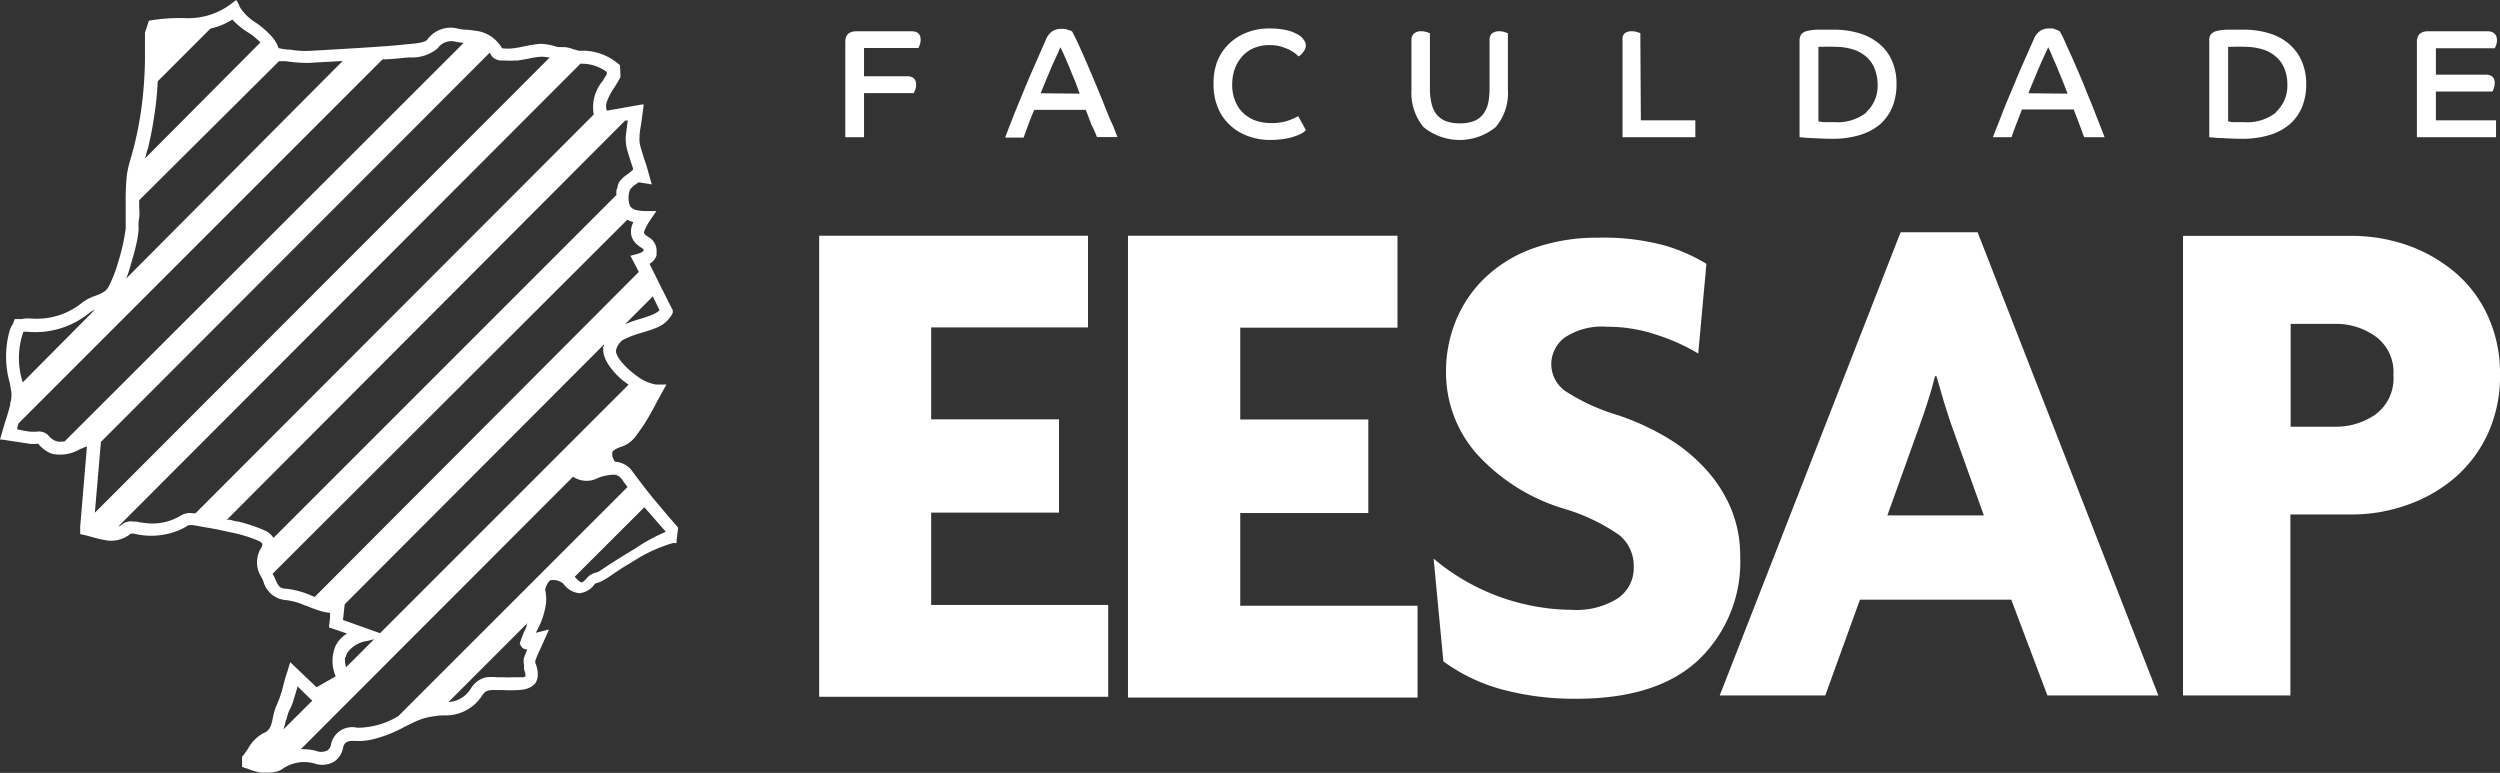
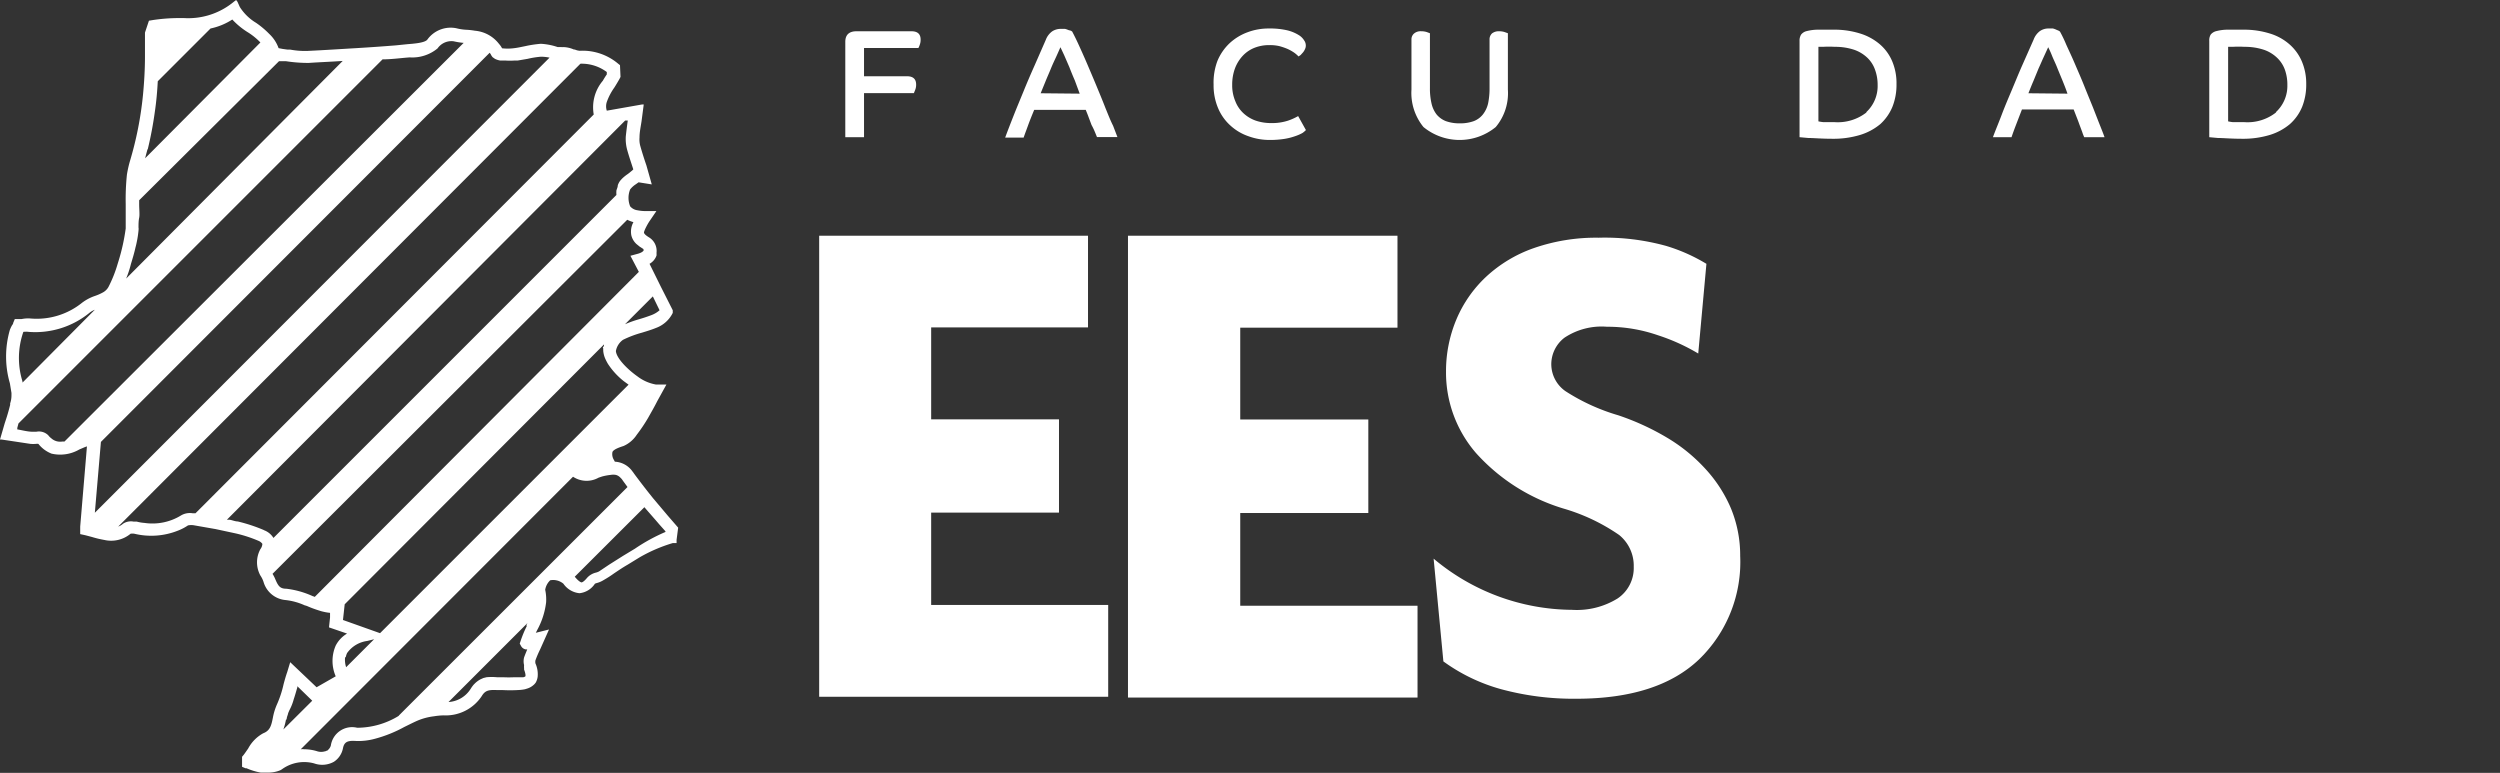
<svg xmlns="http://www.w3.org/2000/svg" viewBox="0 0 189.52 58.59">
  <rect x="0" y="0" width="189.52" height="58.59" fill="#333333" stroke="none" />
  <defs>
    <style>.cls-1{fill:#fff;}</style>
  </defs>
  <title>Ativo 11</title>
  <g id="Camada_2" data-name="Camada 2">
    <g id="Camada_1-2" data-name="Camada 1">
      <polygon class="cls-1" points="70.59 38.86 80.28 38.86 80.28 31.79 70.59 31.79 70.59 24.82 82.48 24.82 82.48 17.87 62.1 17.87 62.1 52.82 84.01 52.82 84.01 45.86 70.59 45.86 70.59 38.86" />
      <polygon class="cls-1" points="94.02 38.89 103.73 38.89 103.73 31.8 94.02 31.8 94.02 24.84 105.94 24.84 105.94 17.87 85.51 17.87 85.51 52.88 107.46 52.88 107.46 45.92 94.02 45.92 94.02 38.89" />
      <path class="cls-1" d="M131.92,42.14a9.35,9.35,0,0,0-.7-3.6,10.44,10.44,0,0,0-1.94-3,12.77,12.77,0,0,0-2.92-2.37,19.1,19.1,0,0,0-3.69-1.69,15.18,15.18,0,0,1-4-1.83,2.5,2.5,0,0,1-1.07-2.05,2.54,2.54,0,0,1,1-2,5.09,5.09,0,0,1,3.22-.83,11.69,11.69,0,0,1,3.85.64,14.83,14.83,0,0,1,3.07,1.39l.62-6.8a13.17,13.17,0,0,0-3.06-1.36,17.48,17.48,0,0,0-5.11-.62,14.38,14.38,0,0,0-4.92.79,10.3,10.3,0,0,0-3.61,2.17,9.43,9.43,0,0,0-2.26,3.25,10.12,10.12,0,0,0-.78,3.95,9.32,9.32,0,0,0,2.27,6.16,14.55,14.55,0,0,0,6.66,4.22,14.57,14.57,0,0,1,4.2,2,3,3,0,0,1,1.1,2.41,2.78,2.78,0,0,1-1.21,2.39,5.87,5.87,0,0,1-3.47.87,16.47,16.47,0,0,1-10.49-3.88l.74,7.79a13.58,13.58,0,0,0,4.39,2.11,21,21,0,0,0,5.7.72q6.18,0,9.31-3A10.27,10.27,0,0,0,131.92,42.14Z" />
-       <path class="cls-1" d="M144.08,17.61,130.37,52.72h8L141,45.46h11.47l2.74,7.26h8.41L149.92,17.61Zm-1,21.46,2.51-7c.19-.51.37-1.07.57-1.69s.38-1.24.53-1.86h.11q.26.93.54,1.86c.19.62.37,1.18.54,1.69l2.51,7Z" />
-       <path class="cls-1" d="M188.62,24a9.5,9.5,0,0,0-2.46-3.31,11.63,11.63,0,0,0-3.6-2.08,12.93,12.93,0,0,0-4.29-.73H165.49V52.72h8.14V39h4.64a12.46,12.46,0,0,0,4.29-.75,11.09,11.09,0,0,0,3.6-2.09,9.86,9.86,0,0,0,2.46-3.33,10.41,10.41,0,0,0,.9-4.43A10.33,10.33,0,0,0,188.62,24Zm-8.54,7.42a5.25,5.25,0,0,1-3,.93h-3.43v-7.8h3.43a5.13,5.13,0,0,1,3,.95,3.33,3.33,0,0,1,1.36,2.92A3.4,3.4,0,0,1,180.08,31.42Z" />
      <path class="cls-1" d="M51.41,40l-.78-.9L49.5,37.76l-.12-.15c-.37-.46-.74-.94-1.1-1.42-.09-.12-.19-.25-.27-.37l-.07-.09A1.74,1.74,0,0,0,46.61,35l-.08-.15a.82.82,0,0,1-.1-.59c.1-.22.66-.39.84-.45a2.31,2.31,0,0,0,1-.85,12.32,12.32,0,0,0,.86-1.28c.23-.41.47-.82.69-1.26l.7-1.27h-.06l-.74,0a3.25,3.25,0,0,1-1.4-.62c-.82-.58-1.6-1.41-1.63-1.92a1.33,1.33,0,0,1,.54-.85,8,8,0,0,1,1.43-.54c.36-.11.73-.22,1.07-.36A2.29,2.29,0,0,0,51,23.72l0-.2-.9-1.78h0L49.24,20a1.18,1.18,0,0,0,.53-.63,2.09,2.09,0,0,0,0-.21A1.2,1.2,0,0,0,49.21,18c-.23-.14-.37-.26-.39-.36s.25-.63.43-.89l.51-.75h-.92a3.32,3.32,0,0,1-.52-.06.88.88,0,0,1-.55-.3,1.71,1.71,0,0,1,0-1.28,1.69,1.69,0,0,1,.43-.39l.21-.15,1,.16L49,12.53v0c-.17-.49-.33-1-.46-1.46a1.86,1.86,0,0,1-.06-.64c0-.39.08-.76.15-1.21l.17-1.3-.13,0L46,8.39a1.06,1.06,0,0,1,0-.66,4.43,4.43,0,0,1,.57-1.09c.14-.22.27-.44.4-.67l.07-.14L47,4.94l-.15-.12a4.19,4.19,0,0,0-1.89-.9,4,4,0,0,0-1-.07,1.08,1.08,0,0,1-.37-.09.08.08,0,0,0-.07,0,2.1,2.1,0,0,0-.81-.19.8.8,0,0,1-.15,0c-.09,0-.18,0-.28,0A4.76,4.76,0,0,0,41,3.32a8.72,8.72,0,0,0-1.19.18c-.3.06-.6.13-.9.16a3.56,3.56,0,0,1-.85,0,1.5,1.5,0,0,0-.23-.33,2.58,2.58,0,0,0-1.82-1,5.73,5.73,0,0,0-.58-.07,3.78,3.78,0,0,1-.84-.12,2.18,2.18,0,0,0-2.2.87c-.2.24-1,.3-1.51.34L30,3.44c-1,.08-2,.15-3,.21-1.19.07-2.4.15-3.68.21A6.05,6.05,0,0,1,22,3.76l-.21,0-.36-.05-.31-.06a2.75,2.75,0,0,0-.71-1.08,6.62,6.62,0,0,0-1-.84A3.74,3.74,0,0,1,18.18.53L18,.13,17.9,0l-.48.37a5.41,5.41,0,0,1-3.48,1h-.35a13.37,13.37,0,0,0-2,.15l-.3.05-.3.9v.09c0,.59,0,1.14,0,1.7h0c0,1-.06,2-.15,2.93a26.53,26.53,0,0,1-1,5.06,8.55,8.55,0,0,0-.22,1,18.23,18.23,0,0,0-.09,2.22c0,.22,0,.45,0,.67,0,.4,0,.8,0,1.18A15.14,15.14,0,0,1,9,19.74L8.92,20a9.82,9.82,0,0,1-.69,1.74,1.06,1.06,0,0,1-.45.44,3.64,3.64,0,0,1-.57.25,3.48,3.48,0,0,0-1,.53,5.48,5.48,0,0,1-3.95,1.18,2.4,2.4,0,0,0-.63.05H1.54l-.22,0-.2,0h0L1,24.48c0,.07-.06.14-.1.2A3.52,3.52,0,0,0,.75,25a7.28,7.28,0,0,0,0,4.06l.12.73c0,.06,0,.11,0,.17a1.89,1.89,0,0,1-.1.62l0,.11c-.11.45-.24.89-.41,1.39L0,33.32l.12,0,1,.15,1.19.18a2.75,2.75,0,0,0,.42,0,.55.55,0,0,1,.18,0,2.37,2.37,0,0,0,1,.74,2.9,2.9,0,0,0,2.11-.32c.2-.08.38-.17.57-.23l-.06.73-.45,5.35,0,.57.41.09.49.13a7.31,7.31,0,0,0,.92.22h0a2.3,2.3,0,0,0,2-.47.93.93,0,0,1,.28,0,5.45,5.45,0,0,0,3.3-.23h0a3.77,3.77,0,0,0,.77-.4,1.25,1.25,0,0,1,.5,0l1.6.28,1.44.31a10.12,10.12,0,0,1,1.83.59.66.66,0,0,1,.27.22.73.73,0,0,1-.15.4,2.08,2.08,0,0,0,0,2,1.86,1.86,0,0,1,.24.49h0a1.91,1.91,0,0,0,1.68,1.37,4.72,4.72,0,0,1,1.44.4,1.13,1.13,0,0,1,.24.08c.32.14.64.25,1,.36a4.07,4.07,0,0,0,.68.13l0,.35-.08.75,1.37.47a2.27,2.27,0,0,0-.86.91,2.92,2.92,0,0,0,0,2.33L24,52.1l-2-1.9-.23.76c-.11.31-.19.61-.27.9A8,8,0,0,1,21,53.39a4.47,4.47,0,0,0-.31,1c-.12.62-.22,1-.74,1.2a2.83,2.83,0,0,0-1.14,1.16c-.13.18-.24.35-.35.49l-.11.13,0,.76.26.11.08,0a4.84,4.84,0,0,0,1.08.33c.2,0,.39,0,.56,0a2.41,2.41,0,0,0,.82-.14.92.92,0,0,0,.26-.14,2.88,2.88,0,0,1,2.4-.42,1.82,1.82,0,0,0,1.5-.12A1.58,1.58,0,0,0,26,56.72c.09-.45.32-.59.94-.55A4.75,4.75,0,0,0,28.44,56a9.93,9.93,0,0,0,2.21-.89c.35-.17.68-.34,1-.48a4.64,4.64,0,0,1,1.25-.33,5.49,5.49,0,0,1,.72-.07,3.27,3.27,0,0,0,2.9-1.46c.25-.42.51-.48,1.1-.46l.43,0a10.48,10.48,0,0,0,1.25,0,3.22,3.22,0,0,0,.5-.06l.16-.05a1.31,1.31,0,0,0,.55-.33,1.27,1.27,0,0,0,.1-.12,1.18,1.18,0,0,0,.15-.46h0a2,2,0,0,0-.17-1,.62.62,0,0,1,0-.23,8.43,8.43,0,0,1,.36-.84l.67-1.5-1,.25.11-.22a5.77,5.77,0,0,0,.67-2.09,3.5,3.5,0,0,0-.07-.95,1.27,1.27,0,0,1,.38-.72,1.21,1.21,0,0,1,1,.26s0,0,0,0a1.68,1.68,0,0,0,1.22.72h0a1.6,1.6,0,0,0,1.17-.72,1.27,1.27,0,0,1,.21-.07,1.89,1.89,0,0,0,.44-.2,8.57,8.57,0,0,0,.81-.52c.33-.22.65-.44,1-.64l.93-.57A11.65,11.65,0,0,1,51,41.17h0l.13,0,.16,0h0l0-.24h0ZM50,23.52a2,2,0,0,1-.62.37c-.32.12-.65.23-1,.33a8.55,8.55,0,0,0-1,.36l2.11-2.11Zm-38.8-12.2a28.37,28.37,0,0,0,.54-2.86c.11-.74.18-1.51.22-2.3l4-4a4.89,4.89,0,0,0,1.65-.68,5.77,5.77,0,0,0,1.23,1,4.94,4.94,0,0,1,.9.74L11,12C11.06,11.77,11.12,11.54,11.18,11.32ZM9.57,21.1a7.62,7.62,0,0,0,.29-.84L9.93,20c.12-.4.25-.82.34-1.24.06-.21.1-.42.14-.63s.07-.44.09-.65,0-.17,0-.24c0-.24,0-.49.05-.73s0-.65,0-1v-.33h0L21.15,4.64h0l.09,0h.08l.36,0a11,11,0,0,0,1.73.13c.87-.06,1.73-.09,2.57-.15L9.56,21.12ZM1.7,28.9a6,6,0,0,1,.07-3.74,1.46,1.46,0,0,1,.41,0A6.5,6.5,0,0,0,6.8,23.7a1.64,1.64,0,0,1,.39-.22h0L1.71,29S1.7,28.93,1.7,28.9Zm2.18,4.32A1.09,1.09,0,0,1,3.66,33a1,1,0,0,0-.91-.27H2.49c-.37,0-.74-.1-1.18-.18h0l0-.11.09-.34L29,4.5c.69,0,1.37-.1,2.06-.15a3,3,0,0,0,2.11-.68,1.28,1.28,0,0,1,1.22-.54,5.21,5.21,0,0,0,.76.12L4.89,33.47l-.16,0A1,1,0,0,1,3.88,33.22Zm3.77.28L37.12,4a.62.62,0,0,1,.11.17.88.88,0,0,0,.12.17l.17.12a1.44,1.44,0,0,0,.4.13l.21,0h.2a5,5,0,0,0,.65,0l.26,0L40,4.46a6.63,6.63,0,0,1,1-.16,3.16,3.16,0,0,1,.66.07L7.19,38.87Zm3.29,6.14a2.94,2.94,0,0,1-.58-.1l-.24,0a1.08,1.08,0,0,0-.79.16,1.13,1.13,0,0,1-.37.22L44,4.83h0a3.18,3.18,0,0,1,2,.63l0,.18a5.6,5.6,0,0,0-.3.48,3.12,3.12,0,0,0-.69,2.56h0L14.82,38.91l-.21,0a1.32,1.32,0,0,0-.88.16A4.14,4.14,0,0,1,10.94,39.64Zm9.08.55a12.34,12.34,0,0,0-2-.66c-.2,0-.41-.1-.62-.13l-.2,0L47.39,9.14l.2,0c-.06.43-.11.82-.15,1.2a3.14,3.14,0,0,0,.1,1c.14.51.31,1,.47,1.5l-.09.09-.31.25a3.11,3.11,0,0,0-.46.37l-.1.11a1,1,0,0,0-.17.27.53.53,0,0,0-.05.15c0,.11-.07.24-.1.36a2,2,0,0,0,0,.34l-26,26A1.41,1.41,0,0,0,20,40.19Zm3.68,5a6.67,6.67,0,0,0-2-.56c-.51,0-.63-.25-.86-.79a2.79,2.79,0,0,0-.18-.34L47.55,16.66a2.56,2.56,0,0,0,.47.18,1.49,1.49,0,0,0-.16,1,1.31,1.31,0,0,0,.39.66l.21.17a.5.5,0,0,0,.12.08l.13.09a.1.1,0,0,1,0,0c.06,0,.1.12.08.15s-.08.14-.41.24l-.59.16h0l.64,1.22L23.86,45.25A1,1,0,0,0,23.7,45.19ZM26,47l.13-1.19L45.79,26.11c0,.07,0,.13-.06.19s0,.09,0,.13a.45.45,0,0,0,0,.11v.06a1.87,1.87,0,0,0,.18.65,3.65,3.65,0,0,0,.18.34,5.53,5.53,0,0,0,1.19,1.3l.37.27h0L28.81,48h0Zm.21,2.82a1.41,1.41,0,0,1,.1-.31,2.23,2.23,0,0,1,1.53-.92l.52-.13-2.12,2.12A1.81,1.81,0,0,1,26.16,49.83Zm-4.48,4.72c0-.12.05-.26.09-.37a.84.84,0,0,1,.05-.17l.07-.16a3.87,3.87,0,0,0,.33-.84c.1-.29.18-.59.27-.89a.63.63,0,0,0,0-.09l1.13,1.1-2.19,2.18A4.56,4.56,0,0,0,21.68,54.55Zm8.51-.28a6.06,6.06,0,0,1-3.16.91,1.63,1.63,0,0,0-2,1.35.73.73,0,0,1-.19.31l-.09.08-.05,0a.25.25,0,0,1-.13.05,1,1,0,0,1-.55,0,3.37,3.37,0,0,0-1-.16,1.23,1.23,0,0,0-.27,0L43.44,36.14a1.86,1.86,0,0,0,1.94.07l.27-.09A4.29,4.29,0,0,1,46.3,36a1.16,1.16,0,0,1,.38,0,.69.69,0,0,1,.33.19,1.14,1.14,0,0,1,.15.16l.06.09.35.48L30.22,54.26Zm9.71-6.83a8.42,8.42,0,0,0-.48,1.15l-.07.21.11.2a.51.51,0,0,0,.34.24l.12,0c-.09.22-.17.41-.24.61a1.17,1.17,0,0,0,0,.58,1.32,1.32,0,0,0,0,.23l0,.11c.15.39.1.51.1.51a.36.36,0,0,1-.16.07l-.15,0H39a8.43,8.43,0,0,1-.87,0l-.46,0a4.25,4.25,0,0,0-.79,0l-.24.06-.22.1a1.87,1.87,0,0,0-.44.33l-.06.06a2.36,2.36,0,0,0-.24.33,2.14,2.14,0,0,1-1.68,1l6-6A.55.55,0,0,0,39.9,47.44Zm10.49-7.1a13.52,13.52,0,0,0-2.3,1.26l-.91.55-1.06.67-.76.51a1.23,1.23,0,0,1-.24.09,1.31,1.31,0,0,0-.66.39c-.28.34-.41.35-.42.35s-.16,0-.52-.43l5.28-5.27c.35.41.72.82,1.11,1.28l.49.55Z" />
      <path class="cls-1" d="M69.09,2.37H64.93c-.56,0-.85.27-.85.8V10.4H65.5V7.06h3.78l.1-.25a1,1,0,0,0,.07-.4c0-.42-.23-.63-.7-.63H65.5V3.64h4.12a1.11,1.11,0,0,0,.1-.23A1.07,1.07,0,0,0,69.79,3C69.79,2.58,69.56,2.37,69.09,2.37Z" />
      <path class="cls-1" d="M83.79,8.16c-.2-.52-.43-1.07-.67-1.65s-.48-1.14-.71-1.68-.44-1-.64-1.44-.36-.75-.49-1l-.09-.06L81,2.28a1.58,1.58,0,0,0-.26-.09l-.3,0a1.16,1.16,0,0,0-.68.19,1.41,1.41,0,0,0-.48.64l-.84,1.92c-.29.65-.57,1.3-.83,1.94s-.52,1.25-.76,1.86-.46,1.17-.65,1.69h1.4c.08-.24.2-.55.33-.91s.29-.76.47-1.19h3.91c.06.16.14.34.21.54l.23.61A4.74,4.74,0,0,1,83,10c.07.16.12.3.16.39h1.55l-.33-.86C84.18,9.14,84,8.67,83.79,8.16Zm-4.9-1.09.38-.93c.13-.32.27-.63.4-.95s.26-.59.39-.87.23-.52.33-.74l.29.62.39.9c.13.34.27.68.41,1l.37,1Z" />
      <path class="cls-1" d="M97.63,9.15a3.92,3.92,0,0,1-1.27.18,3.6,3.6,0,0,1-1.15-.18,2.67,2.67,0,0,1-.94-.56,2.45,2.45,0,0,1-.62-.91,3.08,3.08,0,0,1-.24-1.26,3.54,3.54,0,0,1,.22-1.26,2.89,2.89,0,0,1,.59-.94,2.46,2.46,0,0,1,.89-.6,3,3,0,0,1,1.12-.2A3.11,3.11,0,0,1,97,3.5a4.63,4.63,0,0,1,.63.22,3.3,3.3,0,0,1,.49.28,2.36,2.36,0,0,1,.32.28l.16-.11.18-.2a1,1,0,0,0,.15-.25.6.6,0,0,0,.06-.3.66.66,0,0,0-.12-.35,1.23,1.23,0,0,0-.43-.42,3,3,0,0,0-.85-.35,5.75,5.75,0,0,0-1.38-.14,4.51,4.51,0,0,0-1.65.29,4.07,4.07,0,0,0-1.35.83,3.9,3.9,0,0,0-.92,1.34A4.66,4.66,0,0,0,92,6.42a4.41,4.41,0,0,0,.35,1.8,3.7,3.7,0,0,0,.94,1.31,3.88,3.88,0,0,0,1.36.8,4.67,4.67,0,0,0,1.64.28,7,7,0,0,0,1.07-.08,4.44,4.44,0,0,0,.8-.2,3.24,3.24,0,0,0,.58-.25A1.82,1.82,0,0,0,99,9.86L98.41,8.8A4.35,4.35,0,0,1,97.63,9.15Z" />
      <path class="cls-1" d="M113.65,2.37a.83.83,0,0,0-.54.16.61.61,0,0,0-.19.48V6.68a5.64,5.64,0,0,1-.11,1.16,2.13,2.13,0,0,1-.39.83,1.64,1.64,0,0,1-.69.51,3,3,0,0,1-1.07.17,3,3,0,0,1-1.06-.17,1.74,1.74,0,0,1-.7-.51,2.13,2.13,0,0,1-.38-.83,5,5,0,0,1-.12-1.16V2.52l-.24-.09a1.37,1.37,0,0,0-.42-.06.76.76,0,0,0-.53.16A.58.58,0,0,0,107,3V6.79a4.09,4.09,0,0,0,.91,2.84,4.32,4.32,0,0,0,5.48,0,4,4,0,0,0,.92-2.84V2.52l-.25-.09A1.37,1.37,0,0,0,113.65,2.37Z" />
-       <path class="cls-1" d="M124.35,2.51l-.24-.08a1.35,1.35,0,0,0-.41-.06.83.83,0,0,0-.54.16A.58.58,0,0,0,123,3V10.4h5.52V9.12h-4.13Z" />
      <path class="cls-1" d="M142.51,3.36a4.18,4.18,0,0,0-1.5-.82,6.48,6.48,0,0,0-2-.29q-.76,0-1.26,0a3.66,3.66,0,0,0-.8.11.75.75,0,0,0-.41.26.85.85,0,0,0-.12.48V10.4l.66.06c.39,0,1,.06,1.84.06a7,7,0,0,0,2.09-.29,4.39,4.39,0,0,0,1.53-.82,3.66,3.66,0,0,0,.92-1.31,4.52,4.52,0,0,0,.31-1.73,4.27,4.27,0,0,0-.32-1.71A3.48,3.48,0,0,0,142.51,3.36Zm-1,5.15a3.53,3.53,0,0,1-2.43.75c-.36,0-.65,0-.85,0a3.34,3.34,0,0,1-.38-.06V3.55l.36,0a6.56,6.56,0,0,1,.87,0,4.55,4.55,0,0,1,1.47.22,2.76,2.76,0,0,1,1,.6,2.31,2.31,0,0,1,.59.91,3.32,3.32,0,0,1,.2,1.16A2.7,2.7,0,0,1,141.47,8.51Z" />
      <path class="cls-1" d="M158.67,8.16c-.21-.52-.44-1.07-.67-1.65s-.48-1.14-.71-1.68-.45-1-.65-1.44a9.71,9.71,0,0,0-.48-1l-.09-.06-.19-.08a1.45,1.45,0,0,0-.25-.09l-.3,0a1.14,1.14,0,0,0-.68.19,1.41,1.41,0,0,0-.48.64l-.85,1.92c-.29.65-.55,1.3-.82,1.94s-.53,1.25-.76,1.86-.47,1.17-.66,1.69h1.41c.08-.24.19-.55.33-.91s.29-.76.46-1.19h3.92l.21.54c.08.2.16.41.23.61l.21.56a3.63,3.63,0,0,0,.15.39h1.54c-.06-.18-.17-.46-.33-.86S158.87,8.67,158.67,8.16Zm-4.9-1.09c.12-.3.24-.61.38-.93l.39-.95c.14-.3.26-.59.39-.87l.34-.74c.07.14.17.34.28.62s.26.57.39.9.28.68.41,1,.27.67.38,1Z" />
      <path class="cls-1" d="M173.56,3.36a4,4,0,0,0-1.49-.82,6.52,6.52,0,0,0-2-.29c-.51,0-.93,0-1.27,0a3.55,3.55,0,0,0-.79.11.78.78,0,0,0-.42.26.85.85,0,0,0-.11.48V10.4l.65.06c.4,0,1,.06,1.85.06a7,7,0,0,0,2.09-.29,4.34,4.34,0,0,0,1.52-.82,3.57,3.57,0,0,0,.93-1.31,4.52,4.52,0,0,0,.31-1.73,4.27,4.27,0,0,0-.33-1.71A3.59,3.59,0,0,0,173.56,3.36Zm-1,5.15a3.49,3.49,0,0,1-2.42.75c-.37,0-.66,0-.86,0a2.68,2.68,0,0,1-.37-.06V3.55l.35,0a6.73,6.73,0,0,1,.88,0,4.6,4.6,0,0,1,1.47.22,2.71,2.71,0,0,1,1,.6,2.34,2.34,0,0,1,.6.91,3.32,3.32,0,0,1,.19,1.16A2.7,2.7,0,0,1,172.52,8.51Z" />
-       <path class="cls-1" d="M188.57,2.37h-4.49c-.57,0-.86.27-.86.8V10.4h6V9.12h-4.56V6.94h4.28a.87.87,0,0,0,.11-.25,1.19,1.19,0,0,0,.07-.4q0-.63-.69-.63h-3.77v-2h4.46a1.11,1.11,0,0,0,.1-.23,1.07,1.07,0,0,0,.07-.41C189.27,2.58,189,2.37,188.57,2.37Z" />
    </g>
  </g>
</svg>